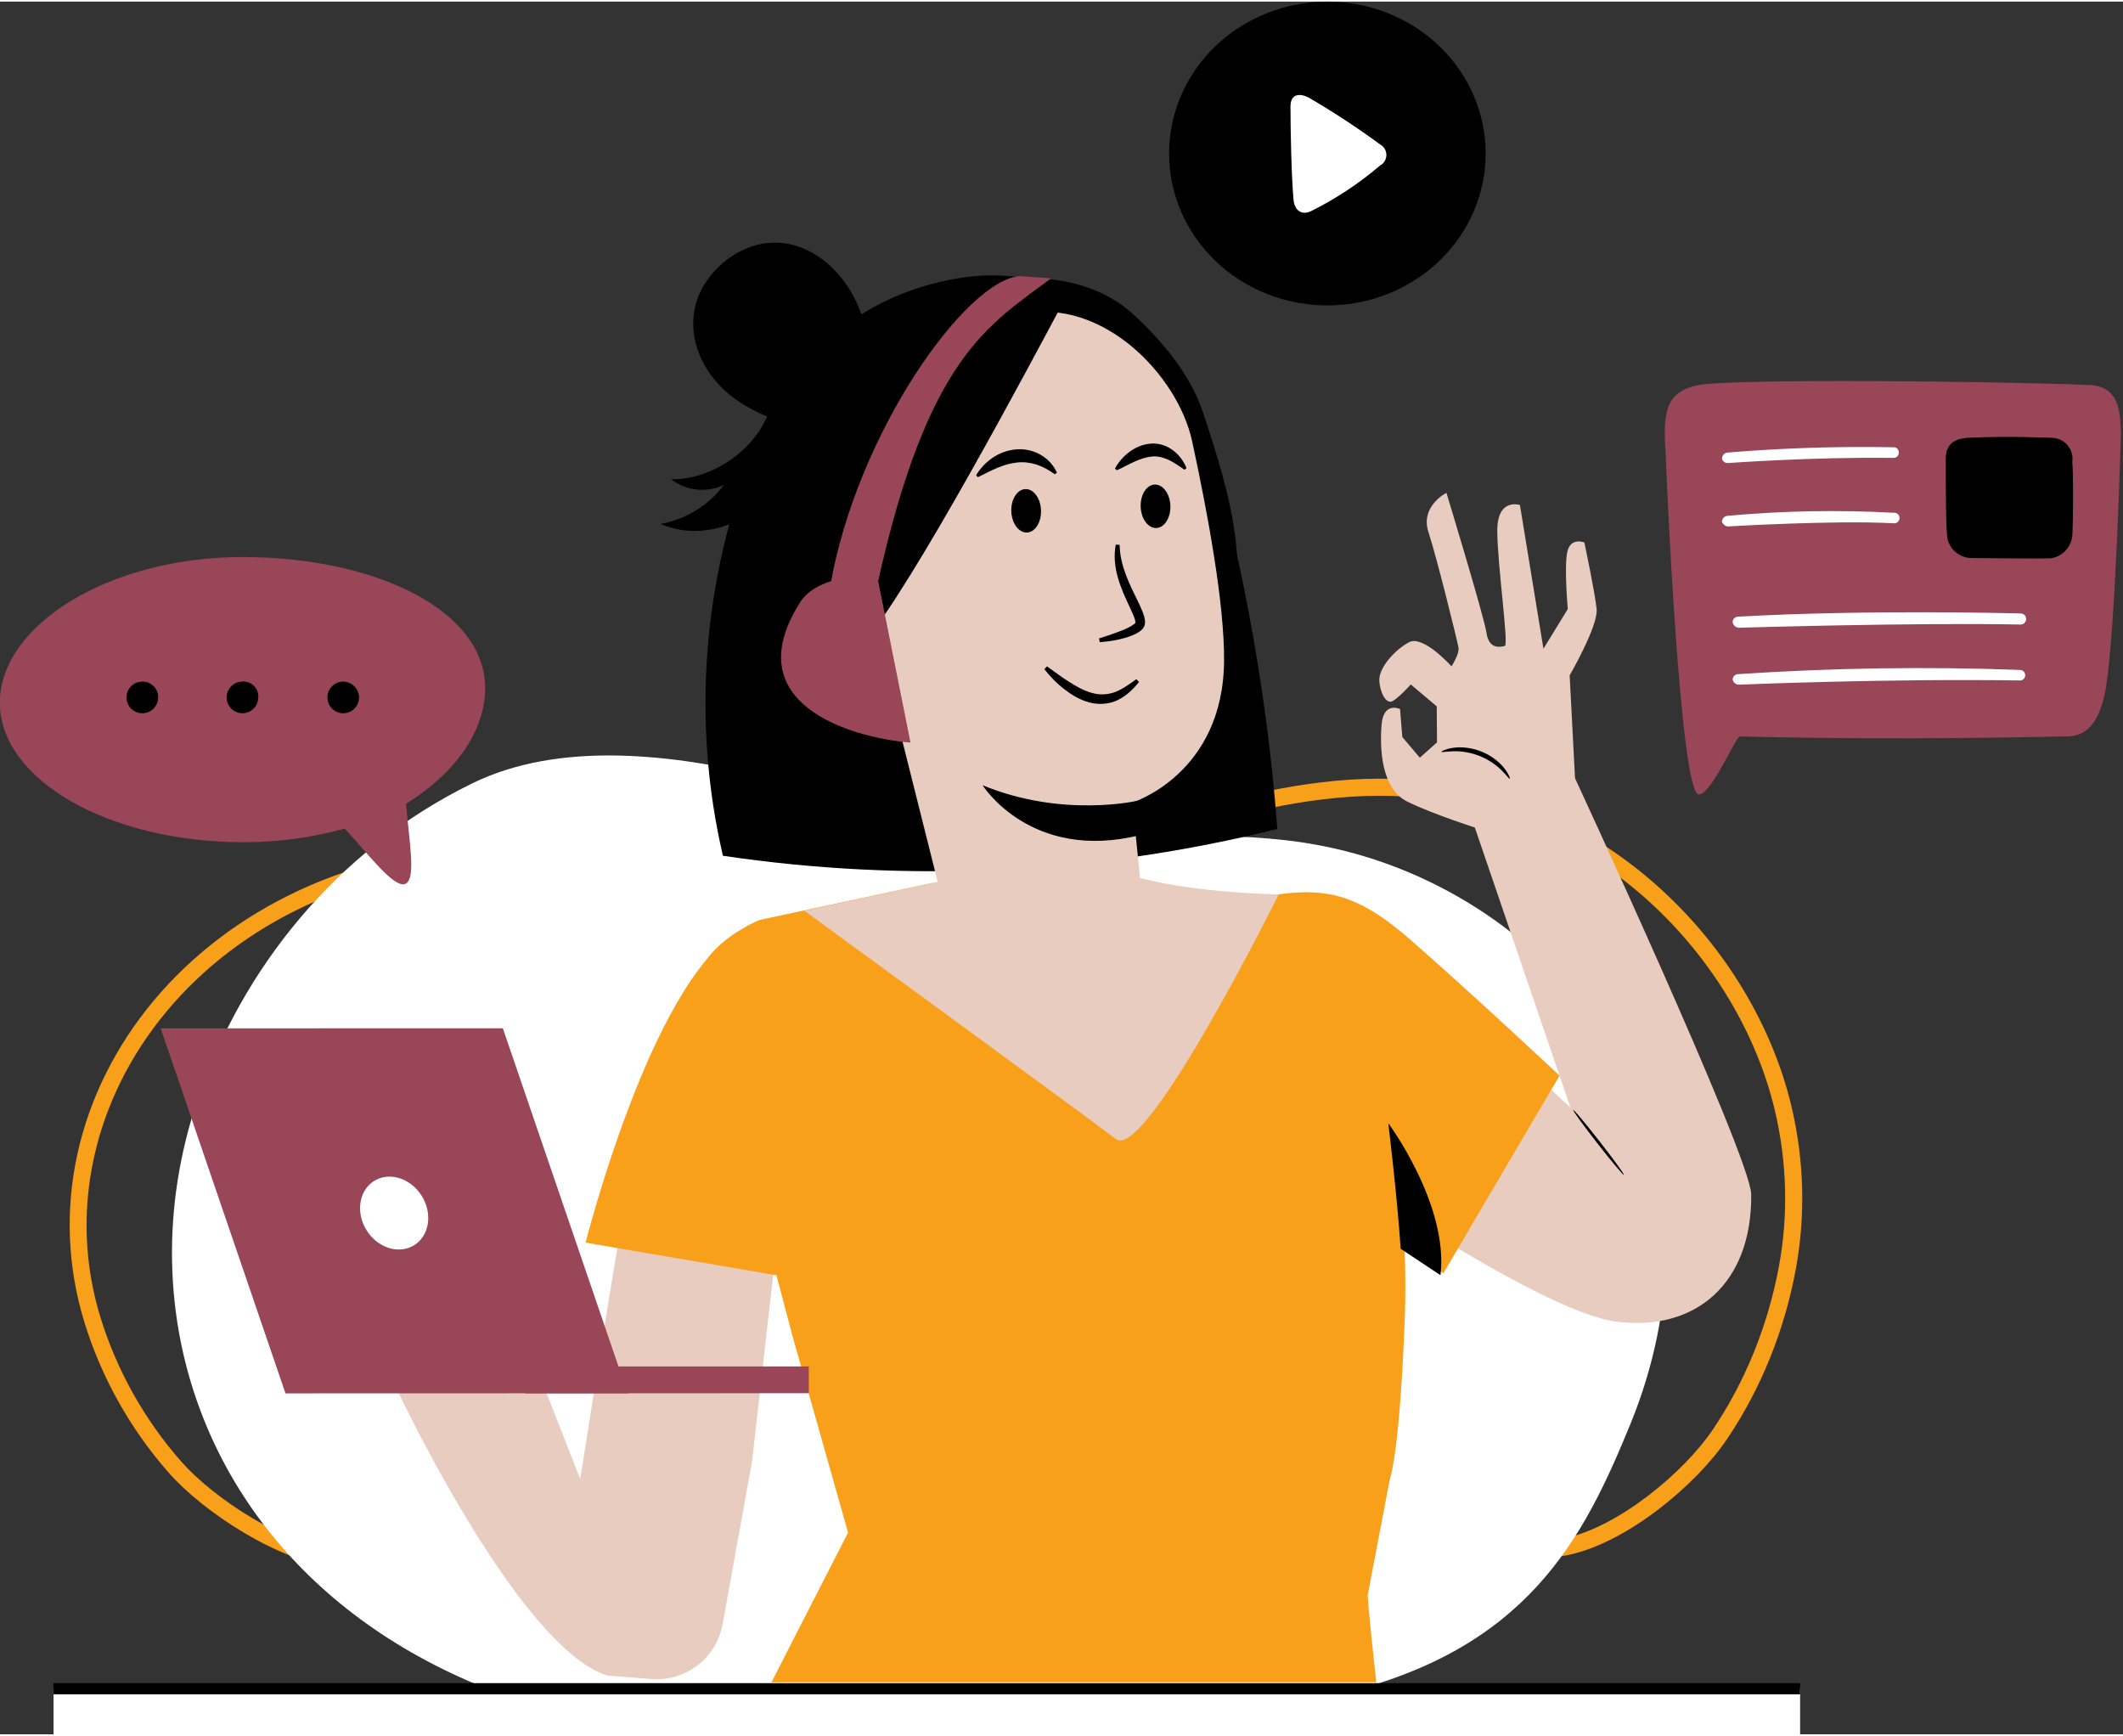
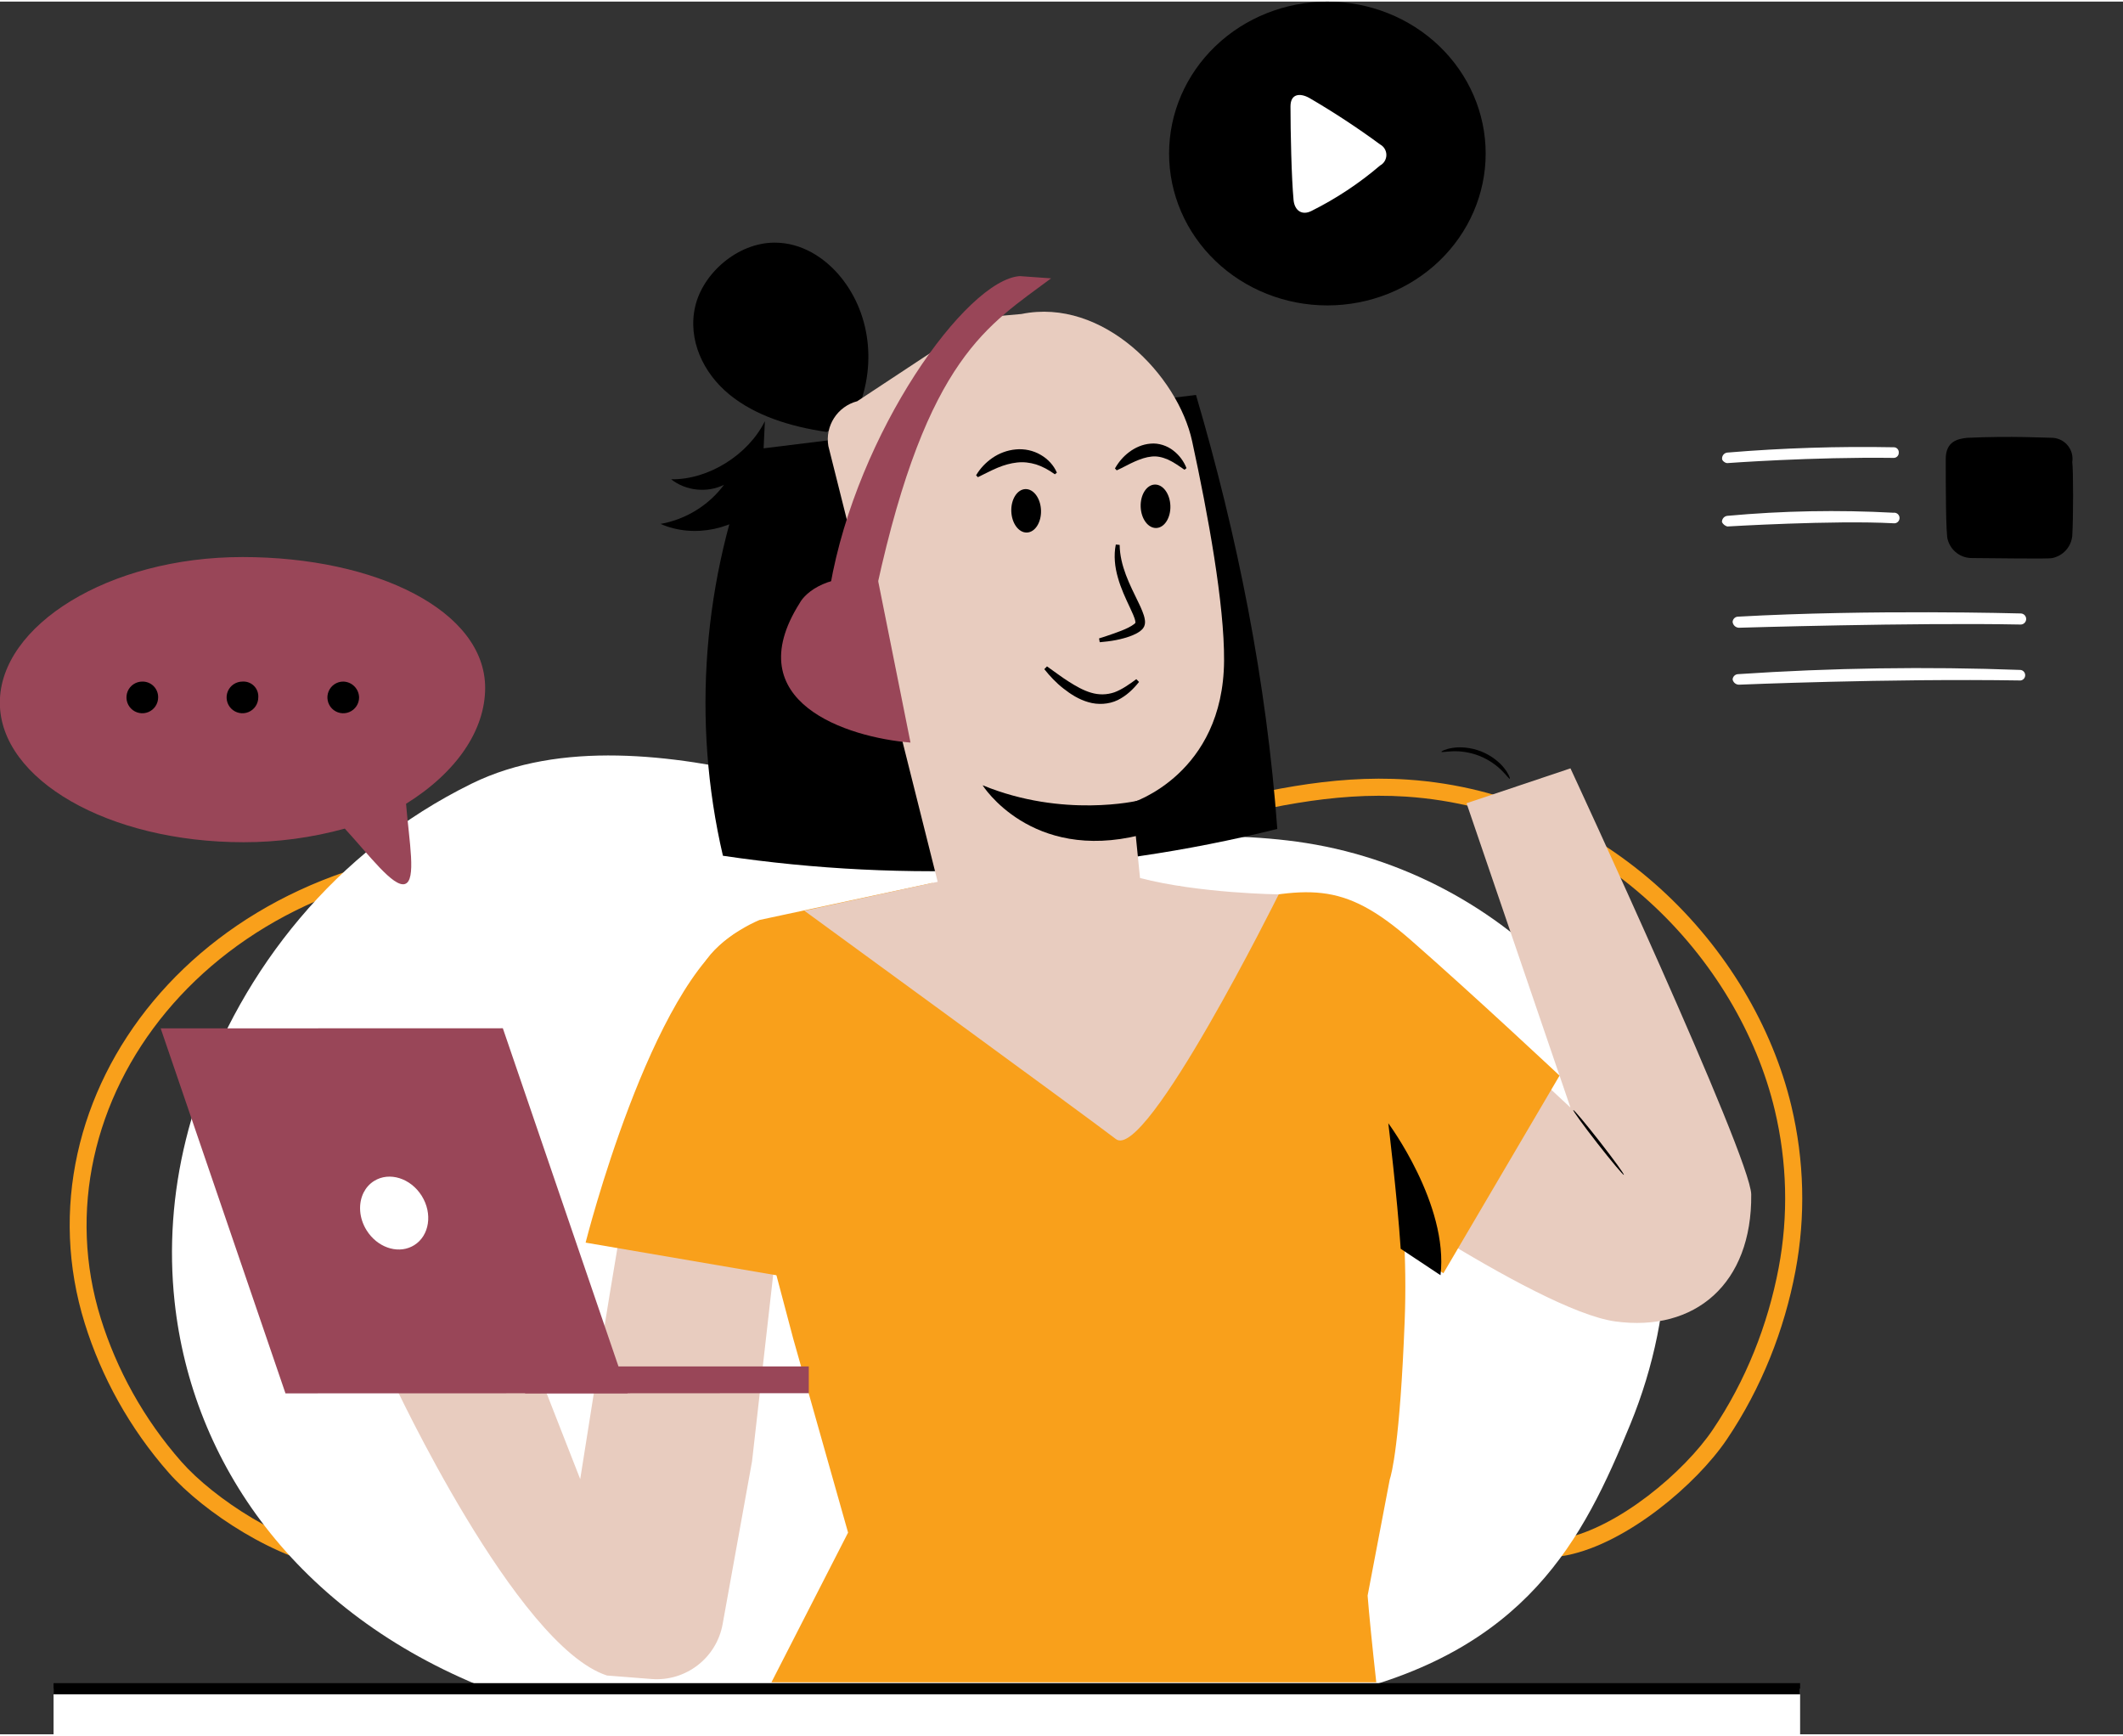
<svg xmlns="http://www.w3.org/2000/svg" fill="none" height="233" preserveAspectRatio="xMidYMid meet" style="fill: none" version="1" viewBox="9.0 1.2 285.4 232.9" width="285" zoomAndPan="magnify">
  <rect x="9.0" y="1.2" width="285.4" height="232.9" fill="#333333" stroke="none" />
  <g id="change1_1">
    <path clip-rule="evenodd" d="M167.123 112.612C158.076 114.948 148.829 117.336 139.111 117.397C133.348 117.432 127.131 116.425 120.956 115.425C119.225 115.145 117.497 114.865 115.783 114.609C107.868 113.425 100.203 112.732 93.383 114.52C75.949 119.089 63.944 131.775 57.815 146.924C51.679 162.093 51.476 179.638 57.568 193.771C65.183 211.439 81.585 222.958 105.071 226.837L219.216 207.78C222.838 207.048 226.877 204.848 230.535 202.055C234.189 199.264 237.353 195.968 239.236 193.179C243.708 186.557 246.66 179.062 248.109 171.404C249.438 164.387 249.246 157.169 247.585 150.191C242.74 129.836 223.831 109.777 198.023 108.064C188.099 107.405 178.615 109.657 168.938 112.144C168.334 112.299 167.729 112.455 167.123 112.612ZM105.072 228.001L105.261 229.134L105.074 229.165L104.887 229.135C80.728 225.193 63.476 213.282 55.458 194.68C49.1 179.929 49.342 161.743 55.685 146.063C62.036 130.364 74.546 117.083 92.801 112.298C100.115 110.38 108.195 111.152 116.123 112.337C117.908 112.604 119.684 112.891 121.445 113.176C127.587 114.17 133.545 115.134 139.097 115.099C148.518 115.041 157.506 112.721 166.611 110.371C167.196 110.22 167.781 110.069 168.366 109.919C178.023 107.437 187.839 105.086 198.176 105.772C225.121 107.561 244.773 128.459 249.82 149.66C251.554 156.946 251.756 164.491 250.367 171.831C248.863 179.776 245.798 187.567 241.14 194.465C239.09 197.5 235.739 200.971 231.929 203.881C228.128 206.782 223.759 209.211 219.65 210.035L219.65 210.033C219.627 210.039 219.612 210.042 219.612 210.042L105.266 229.133L105.263 229.134C105.261 229.134 105.261 229.134 105.072 228.001Z" fill="#f9a01b" fill-rule="evenodd" />
  </g>
  <g id="change1_2">
    <path clip-rule="evenodd" d="M96.467 116.135C101.873 116.83 107.213 117.517 112.623 117.662C123.334 117.95 134.211 116.859 144.986 115.778C146.626 115.614 148.263 115.45 149.897 115.291C157.477 114.553 165.442 114.208 173.038 115.549C210.395 122.143 227.981 160.849 217.864 188.465C211.487 205.87 193.089 220.91 169.201 225.88L169.018 225.918L168.833 225.896L168.971 224.776C168.833 225.896 168.832 225.895 168.832 225.895L54.599 211.872L54.596 211.871H54.594C50.428 211.36 45.846 209.412 41.777 206.992C37.701 204.568 34.031 201.606 31.701 198.962C26.406 192.953 22.624 186.032 20.395 178.873C10.881 148.324 35.747 115.349 76.581 114.574C82.763 114.457 88.812 115.158 94.775 115.918C95.34 115.99 95.904 116.062 96.467 116.135ZM168.923 223.634C192.128 218.749 209.708 204.169 215.746 187.689C225.401 161.336 208.564 124.109 172.646 117.769C165.357 116.483 157.637 116.803 150.116 117.535C148.493 117.693 146.863 117.857 145.226 118.021C134.462 119.101 123.428 120.209 112.562 119.917C107.031 119.768 101.578 119.066 96.189 118.373C95.622 118.3 95.056 118.227 94.49 118.155C88.526 117.395 82.624 116.714 76.624 116.828C36.938 117.581 13.581 149.409 22.548 178.202C24.686 185.066 28.313 191.706 33.393 197.471C35.533 199.9 39.006 202.72 42.929 205.054C46.86 207.391 51.135 209.174 54.868 209.633H54.869L54.873 209.633L168.923 223.634Z" fill="#f9a01b" fill-rule="evenodd" />
  </g>
  <g id="change2_1">
    <path d="M228.177 192.404C221.849 207.835 214.291 223.074 188.005 228.958L74.39 227.941C48.788 217.75 34.797 197.629 32.469 175.92C31.699 168.746 32.203 161.395 33.989 154.176C34.455 152.275 35.011 150.383 35.658 148.507C41.527 131.453 53.95 115.375 72.431 106.306C84.305 100.478 99.525 102.402 112.137 105.393C123.507 108.09 134.614 111.867 146.352 113.005C155.703 113.908 165.216 113.106 174.597 113.416C177.955 113.527 181.29 113.781 184.599 114.304C198.771 116.547 211.333 123.87 219.954 133.661C222.925 137.027 225.425 140.683 227.369 144.524C234.96 159.547 234.505 176.972 228.177 192.404Z" fill="#ffffff" />
  </g>
  <g id="change2_2">
    <path d="M250.993 227.965H16.2V234.139H250.993V227.965Z" fill="#ffffff" />
  </g>
  <g id="change3_1">
-     <path clip-rule="evenodd" d="M250.993 228.725H16.2V227.225H250.993V228.725Z" fill="#000000" fill-rule="evenodd" />
+     <path clip-rule="evenodd" d="M250.993 228.725H16.2V227.225H250.993V228.725" fill="#000000" fill-rule="evenodd" />
  </g>
  <g id="change4_1">
    <path d="M220.121 104.264L206.15 108.953L220.121 149.862L199.012 130.223L185.9 156.434C185.9 156.434 215.407 177.134 226.144 178.605C236.881 180.075 244.545 173.532 244.421 161.537C244.369 156.485 220.121 104.264 220.121 104.264Z" fill="#e8ccbf" />
  </g>
  <g id="change3_2">
    <path d="M227.3 158.905C227.215 158.972 225.623 157.076 223.744 154.671C221.866 152.265 220.413 150.262 220.498 150.194C220.583 150.127 222.175 152.023 224.053 154.429C225.932 156.834 227.386 158.839 227.3 158.905Z" fill="#000000" />
  </g>
  <g id="change4_2">
-     <path d="M204.129 90.551C204.129 90.551 200.352 86.335 198.463 87.295C196.576 88.254 194.337 90.739 194.426 92.457C194.516 94.175 195.34 95.531 196.081 95.277C196.822 95.023 198.653 92.99 198.653 92.99L202.144 95.93L202.181 100.772L199.869 102.831L197.514 100.047L197.211 96.295C197.211 96.295 195.002 95.225 194.735 98.361C194.469 101.497 194.646 106.979 198.183 108.732C201.719 110.485 208.067 112.472 208.067 112.472L220.858 107.98L220.013 91.768C220.013 91.768 223.864 85.109 223.639 82.859C223.415 80.611 221.988 73.902 221.988 73.902C221.988 73.902 220.118 73.138 219.688 75.206C219.258 77.274 219.763 82.846 219.763 82.846L216.489 88.184L213.328 68.864C213.328 68.864 210.261 67.84 210.282 72.36C210.302 76.88 211.834 87.673 211.302 87.809C210.771 87.944 209.18 88.35 208.846 86.107C208.512 83.864 203.446 67.226 203.446 67.226C203.446 67.226 199.88 69.026 201.031 72.519C202.182 76.011 204.918 87.173 205.069 88.026C205.221 88.88 204.129 90.551 204.129 90.551Z" fill="#e8ccbf" />
-   </g>
+     </g>
  <g id="change3_3">
    <path d="M211.968 105.657C211.878 105.709 211.547 105.212 210.884 104.553C210.226 103.892 209.186 103.108 207.869 102.585C206.548 102.069 205.254 101.933 204.321 101.968C203.388 101.998 202.806 102.136 202.775 102.035C202.75 101.966 203.296 101.666 204.281 101.513C205.259 101.356 206.679 101.425 208.106 101.984C209.529 102.548 210.615 103.466 211.223 104.248C211.839 105.032 212.034 105.624 211.968 105.657Z" fill="#000000" />
  </g>
  <g id="change3_4">
    <path d="M122.036 38.244C119.94 35.665 116.787 33.579 113.091 33.6C108.137 33.628 103.486 37.721 102.456 42.186C101.425 46.651 103.53 51.13 107.042 54.006C110.553 56.883 115.295 58.34 120.114 59.045L123.76 57.261C126.927 50.927 126.247 43.425 122.036 38.244Z" fill="#000000" />
  </g>
  <g id="change1_3">
    <path d="M120.919 68.853C120.648 67.537 121.494 66.249 122.811 65.977C124.128 65.704 125.415 66.551 125.688 67.868C125.959 69.185 125.112 70.472 123.796 70.745C122.48 71.018 121.191 70.171 120.919 68.853Z" fill="#f9a01b" />
  </g>
  <g id="change4_3">
    <path d="M120.907 69.662L123.798 65.694C123.839 65.638 123.917 65.625 123.974 65.666L125.196 66.557C125.252 66.598 125.265 66.676 125.224 66.733L122.333 70.7C122.292 70.756 122.214 70.769 122.157 70.728L120.935 69.837C120.878 69.796 120.866 69.718 120.907 69.662Z" fill="#e8ccbf" />
  </g>
  <g id="change2_3">
    <path d="M120.907 69.662C120.908 69.662 120.901 69.672 120.894 69.694C120.887 69.715 120.883 69.751 120.903 69.79C120.922 69.828 120.977 69.853 121.028 69.893C121.084 69.932 121.146 69.975 121.215 70.025C121.357 70.126 121.529 70.249 121.727 70.391C121.826 70.463 121.933 70.54 122.046 70.62C122.074 70.64 122.102 70.661 122.132 70.682C122.162 70.703 122.186 70.725 122.216 70.728C122.245 70.732 122.277 70.722 122.3 70.701C122.319 70.681 122.344 70.643 122.365 70.614C123.092 69.612 124.091 68.234 125.195 66.713C125.222 66.678 125.218 66.626 125.187 66.596C125.151 66.566 125.096 66.528 125.051 66.495C124.957 66.426 124.864 66.358 124.772 66.29C124.586 66.155 124.404 66.022 124.224 65.891C124.135 65.825 124.046 65.76 123.959 65.697C123.925 65.669 123.879 65.669 123.846 65.692C123.838 65.698 123.831 65.705 123.825 65.713L123.801 65.745L123.754 65.81C123.628 65.983 123.504 66.15 123.384 66.316C122.902 66.971 122.468 67.564 122.102 68.062C121.737 68.555 121.442 68.955 121.233 69.236C121.133 69.37 121.052 69.476 120.995 69.553C120.969 69.586 120.948 69.613 120.931 69.634C120.916 69.653 120.908 69.662 120.907 69.662C120.907 69.662 120.912 69.65 120.924 69.63C120.939 69.608 120.959 69.58 120.983 69.545C121.037 69.466 121.115 69.358 121.211 69.22C121.415 68.935 121.705 68.531 122.062 68.033C122.424 67.532 122.855 66.938 123.333 66.278C123.452 66.113 123.575 65.944 123.7 65.771L123.748 65.706L123.771 65.674C123.781 65.66 123.794 65.648 123.807 65.638C123.862 65.597 123.946 65.6 123.997 65.642C124.085 65.707 124.174 65.771 124.264 65.836C124.443 65.966 124.625 66.1 124.811 66.234C124.904 66.302 124.997 66.37 125.09 66.438C125.139 66.475 125.182 66.501 125.235 66.546C125.29 66.599 125.295 66.692 125.249 66.752C124.139 68.269 123.134 69.642 122.403 70.641C122.378 70.673 122.362 70.701 122.33 70.736C122.297 70.766 122.251 70.779 122.208 70.773C122.163 70.767 122.131 70.737 122.105 70.718C122.076 70.697 122.047 70.676 122.019 70.655C121.908 70.573 121.802 70.495 121.704 70.422C121.508 70.276 121.339 70.151 121.199 70.047C121.13 69.996 121.069 69.95 121.016 69.909C120.966 69.867 120.911 69.842 120.889 69.796C120.868 69.751 120.876 69.713 120.885 69.691C120.897 69.669 120.907 69.662 120.907 69.662Z" fill="#ffffff" />
  </g>
  <g id="change2_4">
    <path d="M124.867 67.161C124.857 67.177 124.532 66.969 124.144 66.697C123.754 66.425 123.447 66.192 123.458 66.177C123.469 66.161 123.794 66.369 124.183 66.641C124.572 66.912 124.879 67.145 124.867 67.161Z" fill="#ffffff" />
  </g>
  <g id="change2_5">
    <path d="M123.813 68.708C123.802 68.724 123.467 68.51 123.051 68.248C122.636 67.987 122.297 67.776 122.307 67.759C122.316 67.744 122.671 67.927 123.087 68.191C123.504 68.453 123.824 68.693 123.813 68.708Z" fill="#ffffff" />
  </g>
  <g id="change2_6">
-     <path d="M121.074 69.451C121.084 69.436 121.416 69.643 121.814 69.913C122.212 70.182 122.526 70.414 122.516 70.43C122.506 70.446 122.175 70.24 121.776 69.969C121.376 69.698 121.062 69.466 121.074 69.451Z" fill="#ffffff" />
-   </g>
+     </g>
  <g id="change3_5">
    <path d="M169.779 54.072L110.432 61.398C103.472 78.593 101.967 97.949 106.185 116.012C130.943 119.7 156.424 118.468 180.71 112.409C179.262 92.621 175.383 73.106 169.779 54.072Z" fill="#000000" />
  </g>
  <g id="change3_6">
-     <path d="M111.825 57.595C116.889 47.884 125.018 41.209 135.71 38.8C141.743 37.441 144.509 38.177 149.113 38.446C153.716 38.714 158.136 40.231 161.505 43.379C165.506 47.117 169.122 51.481 170.816 56.686C172.556 62.032 174.304 67.415 175.034 72.989C175.764 78.563 175.424 84.4 173.118 89.528L159.648 94.861C151.984 96.73 144.212 98.611 136.325 98.416C128.438 98.22 120.29 95.698 114.891 89.951C107.39 81.967 106.759 67.306 111.825 57.595Z" fill="#000000" />
-   </g>
+     </g>
  <g id="change4_4">
    <path d="M124.241 54.916L141.331 43.64L146.317 43.192C157.277 40.953 167.345 51.45 169.263 60.298C171.395 70.128 173.608 82.214 173.555 89.797C173.448 105.045 161.236 108.853 161.236 108.853L162.682 123.239L167.09 127.03L174.938 158.066L152.54 165.334L136.21 122.495L135.385 120.826L120.358 60.939C119.891 58.228 121.579 55.612 124.241 54.916Z" fill="#e8ccbf" />
  </g>
  <g id="change3_7">
    <path d="M162.344 69.107C162.4 70.72 163.34 71.996 164.442 71.957C165.545 71.919 166.393 70.58 166.336 68.968C166.28 67.355 165.34 66.079 164.238 66.118C163.135 66.156 162.288 67.495 162.344 69.107Z" fill="#000000" />
  </g>
  <g id="change3_8">
    <path d="M144.952 69.717C145.009 71.33 145.949 72.605 147.051 72.567C148.154 72.529 149.002 71.19 148.945 69.577C148.889 67.964 147.949 66.689 146.847 66.727C145.744 66.766 144.896 68.104 144.952 69.717Z" fill="#000000" />
  </g>
  <g id="change3_9">
    <path d="M162.122 92.648C161.364 93.605 160.447 94.499 159.255 95.09C158.055 95.669 156.582 95.744 155.319 95.371C154.042 95.006 152.954 94.315 151.98 93.548C150.993 92.786 150.152 91.884 149.387 90.932L149.749 90.557C150.742 91.244 151.673 91.978 152.66 92.596C153.636 93.22 154.64 93.794 155.685 94.097C156.73 94.408 157.788 94.391 158.814 94.042C159.834 93.663 160.794 92.986 161.759 92.276L162.122 92.648Z" fill="#000000" />
  </g>
  <g id="change3_10">
    <path d="M168.231 64.126C167.453 63.589 166.731 63.081 165.994 62.753C165.254 62.437 164.544 62.27 163.811 62.354C163.079 62.423 162.326 62.682 161.549 63.021C160.768 63.361 160.003 63.818 159.124 64.207L158.884 63.956C159.362 63.112 159.989 62.359 160.79 61.757C161.585 61.162 162.571 60.701 163.676 60.617C164.78 60.511 165.92 60.908 166.733 61.551C167.563 62.187 168.147 63.01 168.504 63.911L168.231 64.126Z" fill="#000000" />
  </g>
  <g id="change3_11">
    <path d="M150.807 64.737C149.971 64.142 149.146 63.687 148.294 63.416C147.441 63.157 146.581 63.055 145.715 63.155C144.852 63.249 143.988 63.494 143.122 63.851C142.255 64.21 141.404 64.675 140.458 65.126L140.218 64.875C140.758 63.958 141.504 63.164 142.407 62.539C143.308 61.917 144.399 61.499 145.55 61.395C146.698 61.282 147.9 61.536 148.884 62.114C149.874 62.678 150.66 63.533 151.08 64.522L150.807 64.737Z" fill="#000000" />
  </g>
  <g id="change3_12">
    <path d="M159.519 74.231C159.536 75.631 159.876 76.974 160.362 78.271C160.851 79.573 161.486 80.819 162.117 82.125C162.277 82.453 162.426 82.789 162.568 83.143C162.707 83.501 162.848 83.864 162.912 84.338C162.939 84.572 162.954 84.86 162.807 85.201C162.621 85.581 162.423 85.679 162.25 85.838C161.889 86.098 161.531 86.269 161.171 86.412C159.74 86.969 158.301 87.188 156.839 87.31L156.748 86.797C157.424 86.575 158.111 86.375 158.772 86.125C159.435 85.891 160.097 85.643 160.693 85.345C160.986 85.191 161.271 85.031 161.484 84.857C161.573 84.778 161.682 84.655 161.636 84.7C161.637 84.709 161.643 84.621 161.623 84.503C161.544 83.997 161.202 83.32 160.918 82.691C160.314 81.404 159.678 80.062 159.281 78.624C158.867 77.2 158.703 75.649 159.001 74.179L159.519 74.231Z" fill="#000000" />
  </g>
  <g id="change4_5">
    <path d="M127.373 81.222C127.07 81.182 115.576 81.088 118.992 91.82C122.408 102.551 132.478 96.909 132.398 96.595C132.319 96.281 127.373 81.222 127.373 81.222Z" fill="#e8ccbf" />
  </g>
  <g id="change3_13">
    <path d="M126.815 86.497C126.154 86.176 125.444 86.111 124.776 86.21C124.109 86.318 123.471 86.596 122.994 87.023C122.516 87.447 122.213 88.004 122.165 88.638C122.114 89.277 122.328 89.963 122.615 90.671L122.249 90.929C121.685 90.346 121.213 89.566 121.159 88.636C121.15 88.405 121.138 88.171 121.203 87.943C121.247 87.71 121.298 87.48 121.411 87.271L121.566 86.953L121.772 86.67C121.902 86.473 122.069 86.315 122.244 86.165C122.939 85.568 123.821 85.248 124.703 85.235C125.581 85.209 126.481 85.528 127.08 86.135L126.815 86.497Z" fill="#000000" />
  </g>
  <g id="change3_14">
    <path d="M162 108.6C162 108.6 151.928 110.997 141.09 106.535C141.09 106.535 147.572 116.886 162.275 113.234L162 108.6Z" fill="#000000" />
  </g>
  <g id="change3_15">
-     <path d="M124.667 81.732L127.77 83.846C136.592 71.016 152.628 40.152 151.754 41.975C151.754 41.975 143.56 40.443 135.657 43.542C127.755 46.641 113.069 53.971 115.319 63.576C117.569 73.18 124.667 81.732 124.667 81.732Z" fill="#000000" />
-   </g>
+     </g>
  <g id="change3_16">
    <path d="M99.222 65.408C101.192 66.973 104.084 67.273 106.334 66.147C104.296 68.9 101.171 70.826 97.794 71.407C102.297 73.385 107.999 72.178 111.315 68.546L111.825 57.594C109.61 62.101 104.243 65.494 99.222 65.408Z" fill="#000000" />
  </g>
  <g id="change4_6">
    <path d="M90.6 226.2L96.585 226.669C101.192 227.03 105.324 223.843 106.145 219.296L110.1 197.4L117.135 135.348L112.017 130.341C102.8 135.67 96.364 144.751 94.392 155.215C91.411 171.039 87.842 194.741 87 199.8L78.9 179.1L61.8 186.6C61.8 186.6 78.362 222.223 90.6 226.2Z" fill="#e8ccbf" />
  </g>
  <g id="change1_4">
    <path d="M194.016 227.112C193.463 222.143 193.04 217.888 192.852 215.459L195.828 199.841C196.055 199.19 197.203 195.02 197.838 178.427C198.453 162.363 195.631 146.965 192.569 131.421C192.569 131.421 192.335 127.437 189.72 126.407C182.852 123.699 168.138 120.718 167.505 120.066C163.411 127.102 153.605 133.511 134.339 119.667L111.1 124.645C107.811 126.029 102.656 129.591 102.986 133.145L115.632 180.911L123.009 206.99L112.706 227.113H194.016V227.112Z" fill="#f9a01b" />
  </g>
  <g id="change1_5">
    <path d="M203.037 172.132L218.653 145.565C218.653 145.565 207.223 134.844 198.712 127.394C189.34 119.19 184.885 120.149 172.282 122.847C172.282 122.847 174.427 152.69 187.017 161.447C189.354 163.072 203.037 172.132 203.037 172.132Z" fill="#f9a01b" />
  </g>
  <g id="change3_17">
    <path d="M197.297 168.839C196.825 161.728 195.632 151.963 195.632 151.963C195.632 151.963 203.762 162.878 202.652 172.395" fill="#000000" />
  </g>
  <g id="change4_7">
    <path d="M180.9 121.2C180.9 121.2 163.045 157.191 159.016 154.096C154.987 151.001 117.134 123.404 117.134 123.404L138.047 118.862L162.256 119.005C170.276 121.086 180.9 121.2 180.9 121.2Z" fill="#e8ccbf" />
  </g>
  <g id="change1_6">
    <path d="M87.725 168.013C87.725 168.013 96.497 133.238 108.09 126.305C117.68 120.569 130.173 160.458 130.173 160.458L127.86 174.88L87.725 168.013Z" fill="#f9a01b" />
  </g>
  <g id="change3_18">
    <path d="M166.162 21.623C166.162 27.038 168.403 32.231 172.394 36.059C176.385 39.888 181.798 42.039 187.442 42.039C193.086 42.039 198.499 39.888 202.49 36.059C206.479 32.231 208.723 27.038 208.723 21.623C208.723 16.208 206.479 11.015 202.49 7.186C198.499 3.357 193.086 1.206 187.442 1.206C181.798 1.206 176.385 3.357 172.394 7.186C168.403 11.015 166.162 16.208 166.162 21.623Z" fill="#000000" />
  </g>
  <g id="change2_7">
    <path d="M182.9 27.907C182.617 24.928 182.483 18.689 182.483 15.293C182.483 13.581 183.749 13.447 185.03 14.161C188.305 16.071 191.477 18.154 194.531 20.401C194.786 20.539 194.999 20.743 195.147 20.992C195.296 21.241 195.374 21.526 195.374 21.816C195.374 22.106 195.296 22.39 195.147 22.639C194.999 22.888 194.786 23.093 194.531 23.23C191.718 25.633 188.623 27.684 185.312 29.336C184.032 29.991 183.049 29.292 182.9 27.907Z" fill="#ffffff" />
  </g>
  <g id="change5_1">
    <path d="M74.22 93.449C74.22 83.099 59.611 75.862 41.592 75.862C23.573 75.862 8.979 85.08 8.979 95.429C8.979 105.779 23.587 114.193 41.741 114.193C46.34 114.199 50.918 113.582 55.352 112.362C58.613 115.906 61.875 120.299 63.438 119.808C65.002 119.317 64.004 114.134 63.587 109.026C70.393 104.797 74.22 99.123 74.22 93.449Z" fill="#994658" />
  </g>
  <g id="change5_2">
-     <path d="M289.856 52.736C276.096 52.17 241.919 51.887 237.377 52.736C232.835 53.584 232.552 56.578 232.91 61.82C233.058 66.079 234.905 107.776 237.377 107.776C239.075 107.776 242.336 99.973 242.902 99.973C265.314 100.539 285.18 99.973 286.312 99.973C287.727 99.973 290.988 100.256 292.12 93.301C293.4 85.364 294.115 59.839 294.115 59.05C293.966 57.427 294.398 52.885 289.856 52.736Z" fill="#994658" />
-   </g>
+     </g>
  <g id="change3_19">
    <path d="M285.031 59.839C284.182 59.839 279.358 59.556 273.401 59.839C272.269 59.973 270.571 60.255 270.571 62.668C270.571 65.796 270.571 73.093 270.854 73.584C271.059 74.288 271.489 74.904 272.078 75.34C272.667 75.776 273.383 76.006 274.115 75.996C276.528 75.996 284.465 76.145 284.897 75.996C285.603 75.851 286.244 75.483 286.726 74.948C287.209 74.411 287.507 73.736 287.578 73.018C287.727 70.754 287.727 64.083 287.578 63.1C287.638 62.717 287.62 62.325 287.523 61.949C287.426 61.574 287.252 61.222 287.013 60.916C286.774 60.61 286.475 60.357 286.134 60.172C285.793 59.986 285.418 59.873 285.031 59.839Z" fill="#000000" />
  </g>
  <g id="change2_8">
    <path d="M241.205 63.234C241.205 63.234 252.701 62.386 263.543 62.534C263.637 62.539 263.732 62.523 263.821 62.489C263.91 62.454 263.99 62.402 264.057 62.335C264.125 62.267 264.177 62.186 264.212 62.098C264.246 62.009 264.261 61.915 264.257 61.82C264.264 61.724 264.25 61.628 264.216 61.538C264.183 61.448 264.13 61.367 264.062 61.3C263.995 61.232 263.913 61.179 263.823 61.145C263.734 61.112 263.638 61.098 263.543 61.105C256.089 60.965 248.634 61.204 241.205 61.82C241.001 61.842 240.813 61.943 240.682 62.102C240.552 62.26 240.488 62.464 240.504 62.668C240.504 62.921 240.921 63.234 241.205 63.234Z" fill="#ffffff" />
  </g>
  <g id="change2_9">
    <path d="M241.205 71.753C241.205 71.753 255.531 70.889 263.543 71.321C263.644 71.336 263.748 71.329 263.846 71.3C263.944 71.271 264.036 71.221 264.114 71.154C264.191 71.087 264.253 71.004 264.296 70.911C264.339 70.817 264.361 70.716 264.361 70.614C264.361 70.511 264.339 70.409 264.296 70.317C264.253 70.223 264.191 70.14 264.114 70.073C264.036 70.006 263.944 69.957 263.846 69.928C263.748 69.899 263.644 69.892 263.543 69.906C256.096 69.503 248.631 69.643 241.205 70.323C241 70.346 240.811 70.447 240.678 70.605C240.544 70.763 240.477 70.966 240.49 71.172C240.564 71.312 240.664 71.437 240.787 71.536C240.91 71.636 241.053 71.71 241.205 71.753Z" fill="#ffffff" />
  </g>
  <g id="change2_10">
    <path d="M242.768 85.364C242.768 85.364 266.312 84.649 280.639 84.933C280.836 84.933 281.026 84.854 281.165 84.714C281.305 84.574 281.383 84.385 281.383 84.188C281.383 83.99 281.305 83.801 281.165 83.661C281.026 83.521 280.836 83.443 280.639 83.443C280.49 83.443 260.489 82.877 242.62 83.875C242.437 83.885 242.266 83.962 242.136 84.092C242.008 84.221 241.93 84.392 241.919 84.575C241.941 84.787 242.039 84.984 242.195 85.129C242.351 85.275 242.555 85.358 242.768 85.364Z" fill="#ffffff" />
  </g>
  <g id="change2_11">
    <path d="M242.769 93.018C242.769 93.018 262.768 92.169 280.639 92.452C280.809 92.428 280.964 92.342 281.077 92.213C281.189 92.083 281.251 91.916 281.251 91.745C281.251 91.573 281.189 91.407 281.077 91.277C280.964 91.147 280.809 91.062 280.639 91.037C267.964 90.565 255.274 90.754 242.62 91.603C242.436 91.618 242.264 91.697 242.135 91.829C242.007 91.961 241.93 92.134 241.92 92.318C241.96 92.514 242.067 92.69 242.221 92.818C242.375 92.945 242.569 93.016 242.769 93.018Z" fill="#ffffff" />
  </g>
  <g id="change3_20">
    <path d="M28.13 92.6C27.708 92.6 27.297 92.725 26.946 92.959C26.596 93.193 26.323 93.525 26.162 93.915C26.001 94.304 25.959 94.732 26.041 95.145C26.123 95.558 26.326 95.938 26.624 96.236C26.922 96.533 27.301 96.736 27.714 96.818C28.127 96.9 28.555 96.859 28.945 96.697C29.334 96.536 29.666 96.263 29.9 95.913C30.134 95.562 30.259 95.151 30.259 94.73C30.265 94.448 30.214 94.169 30.109 93.908C30.005 93.647 29.848 93.41 29.649 93.21C29.45 93.011 29.213 92.855 28.952 92.75C28.691 92.645 28.411 92.594 28.13 92.6Z" fill="#000000" />
  </g>
  <g id="change3_21">
    <path d="M41.592 92.6C41.171 92.6 40.759 92.725 40.409 92.959C40.059 93.193 39.786 93.525 39.624 93.914C39.463 94.303 39.421 94.732 39.503 95.144C39.586 95.558 39.788 95.937 40.086 96.235C40.384 96.533 40.763 96.736 41.176 96.818C41.59 96.9 42.018 96.858 42.407 96.697C42.796 96.535 43.129 96.263 43.362 95.912C43.596 95.562 43.721 95.15 43.721 94.729C43.741 94.445 43.7 94.159 43.6 93.892C43.5 93.624 43.344 93.381 43.142 93.179C42.94 92.977 42.697 92.821 42.43 92.721C42.162 92.621 41.877 92.58 41.592 92.6Z" fill="#000000" />
  </g>
  <g id="change3_22">
    <path d="M55.143 92.6C54.722 92.6 54.31 92.725 53.96 92.959C53.61 93.193 53.337 93.526 53.176 93.915C53.015 94.304 52.972 94.732 53.055 95.145C53.137 95.558 53.34 95.938 53.637 96.236C53.935 96.534 54.315 96.736 54.728 96.819C55.141 96.901 55.569 96.859 55.958 96.697C56.347 96.536 56.68 96.263 56.914 95.912C57.148 95.563 57.273 95.151 57.273 94.73C57.261 94.168 57.033 93.634 56.636 93.237C56.239 92.84 55.704 92.612 55.143 92.6Z" fill="#000000" />
  </g>
  <g id="change5_3">
    <path d="M79.595 188.275L117.727 188.251V184.654H79.374L79.595 188.275Z" fill="#994658" />
  </g>
  <g id="change5_4">
    <path d="M47.378 188.275L93.376 188.261L76.598 139.2L30.6 139.214L47.378 188.275Z" fill="#994658" />
  </g>
  <g id="change2_12">
    <path d="M58.283 166.357C59.692 168.609 62.328 169.533 64.337 168.545C64.457 168.49 64.571 168.426 64.686 168.353C66.734 167.076 67.181 164.104 65.692 161.724C64.201 159.34 61.336 158.446 59.288 159.727C58.67 160.115 58.202 160.651 57.883 161.281C57.151 162.742 57.244 164.696 58.283 166.357Z" fill="#ffffff" />
  </g>
  <g id="change5_5">
    <path d="M131.4 100.8L126.995 78.796C120.491 77.845 117.283 80.581 116.493 82.067C108.091 95.388 122.93 100.106 131.4 100.8Z" fill="#994658" />
  </g>
  <g id="change5_6">
    <path d="M146.1 38.1C138.9 38.58 124.2 59.1 120.6 79.8H126.9C133.669 48.9 141.9 44.7 150.3 38.4L146.1 38.1Z" fill="#994658" />
  </g>
</svg>